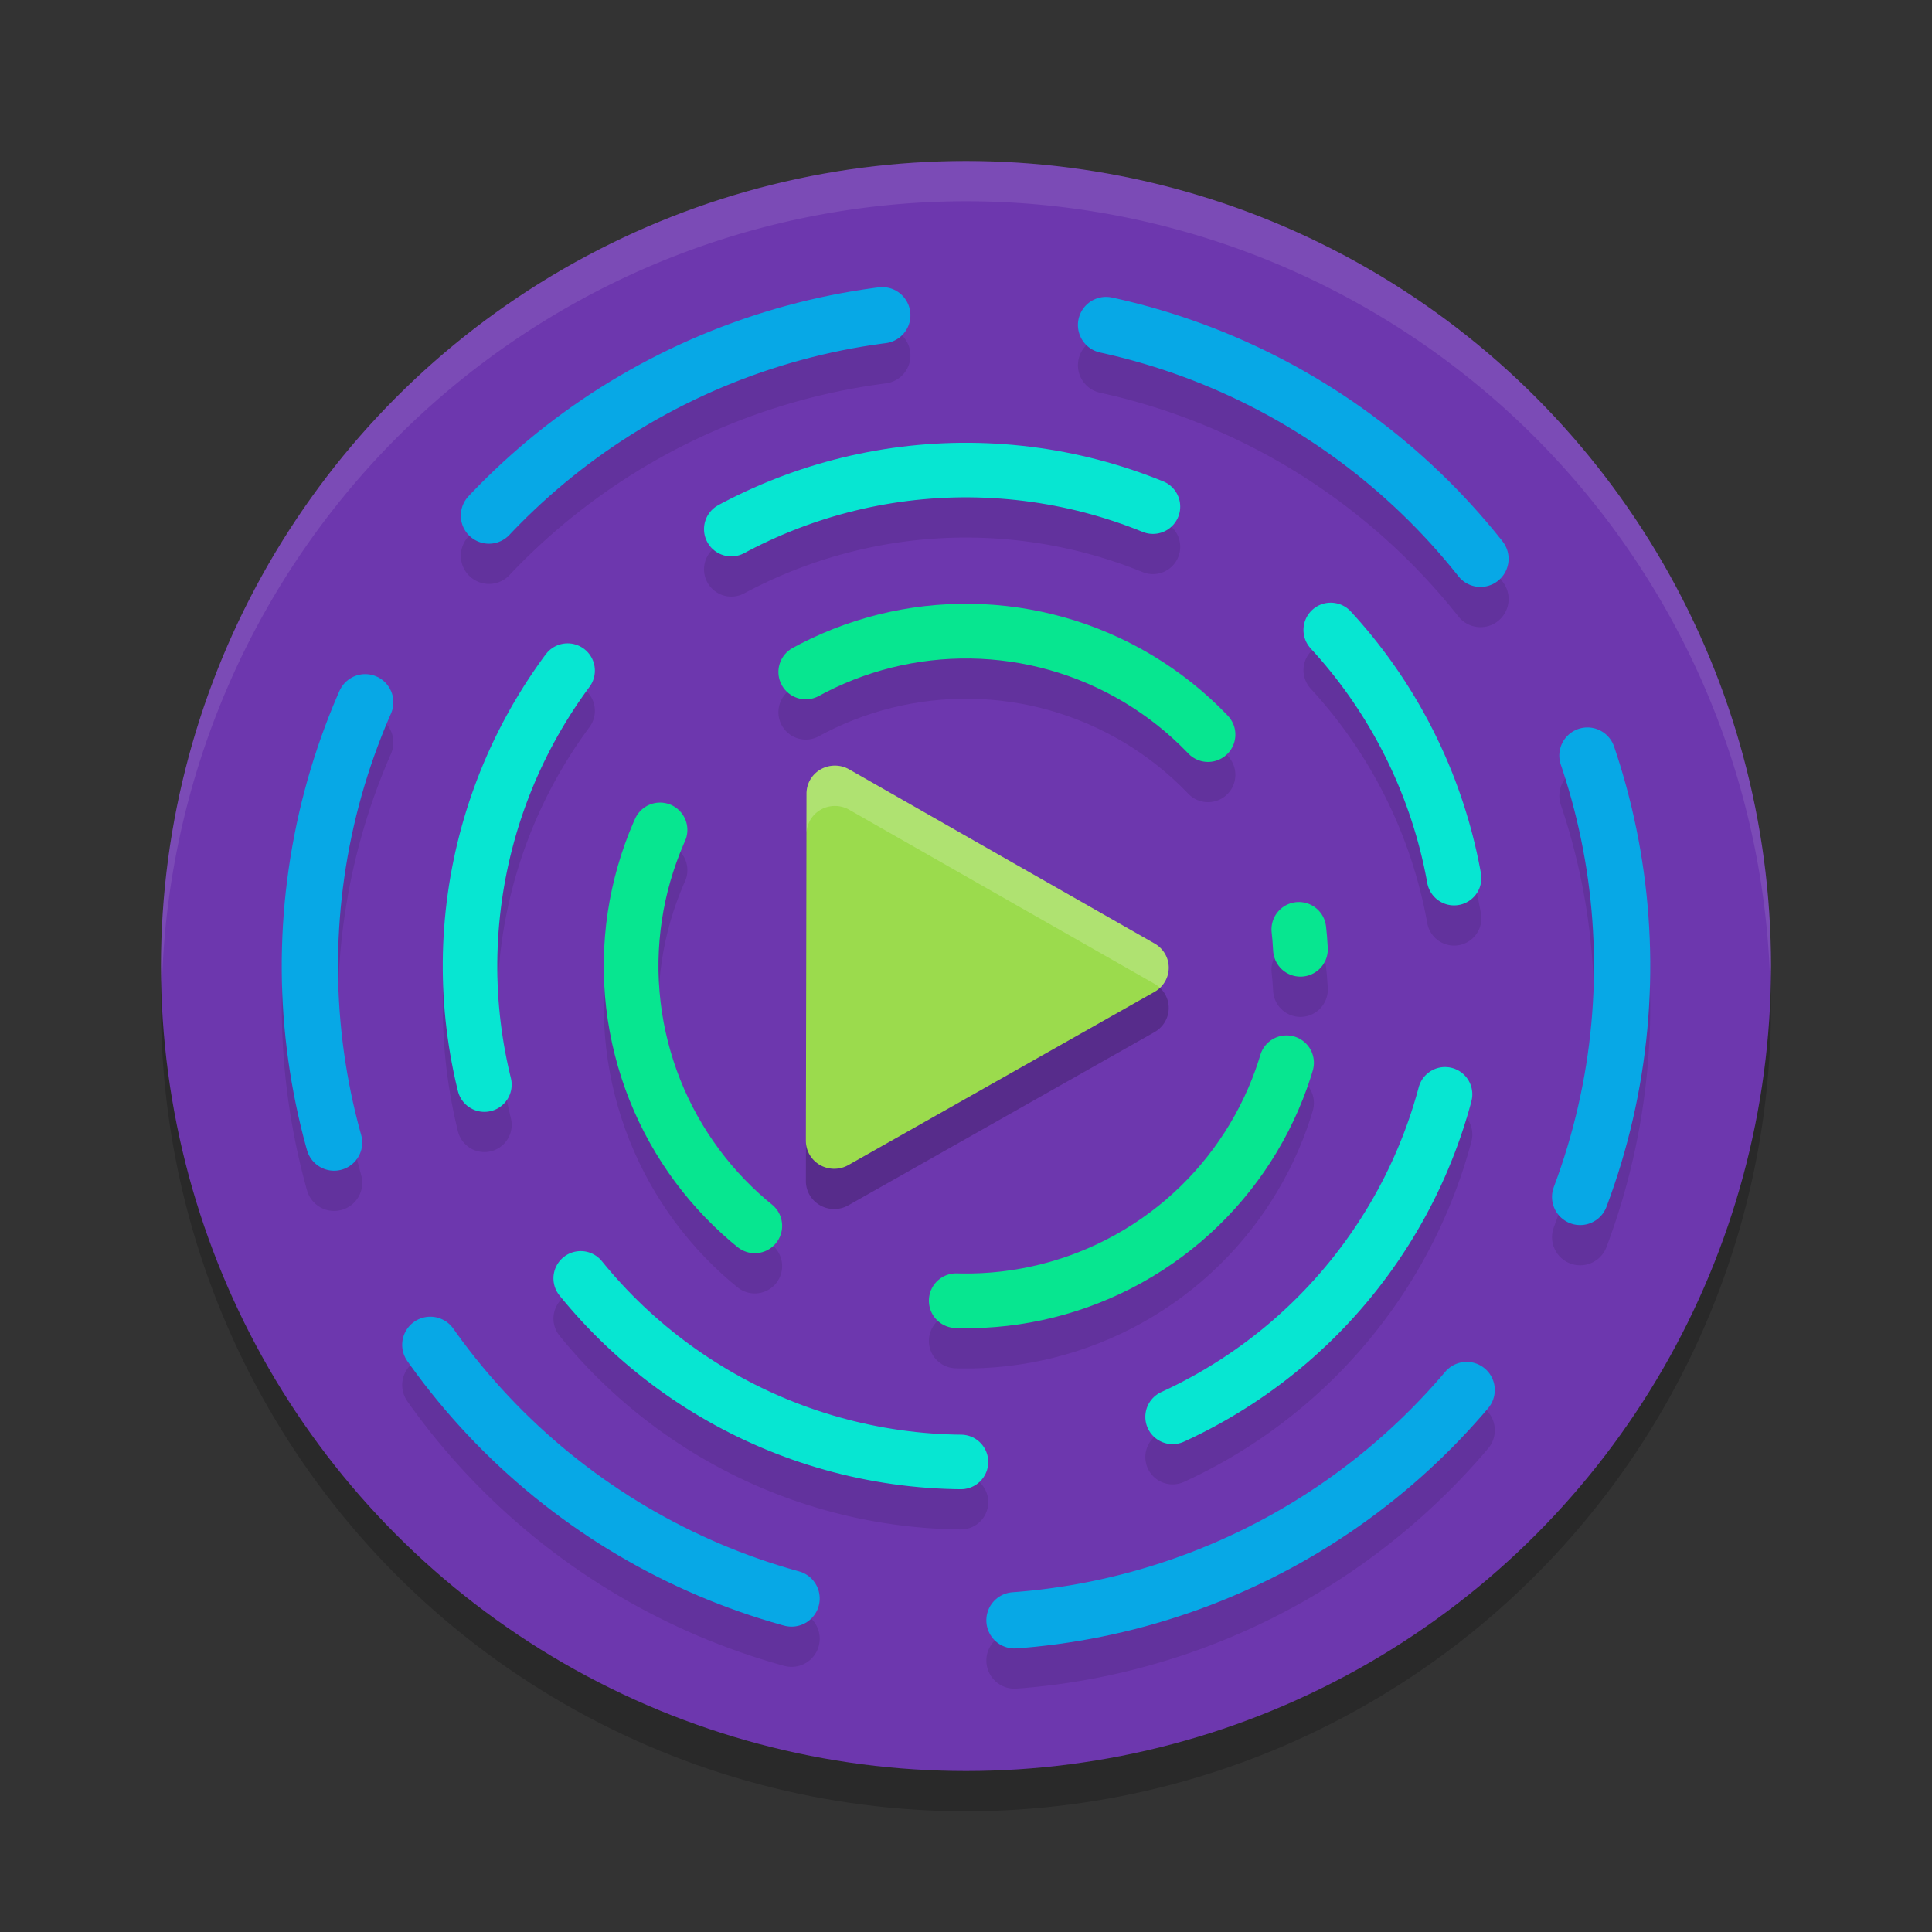
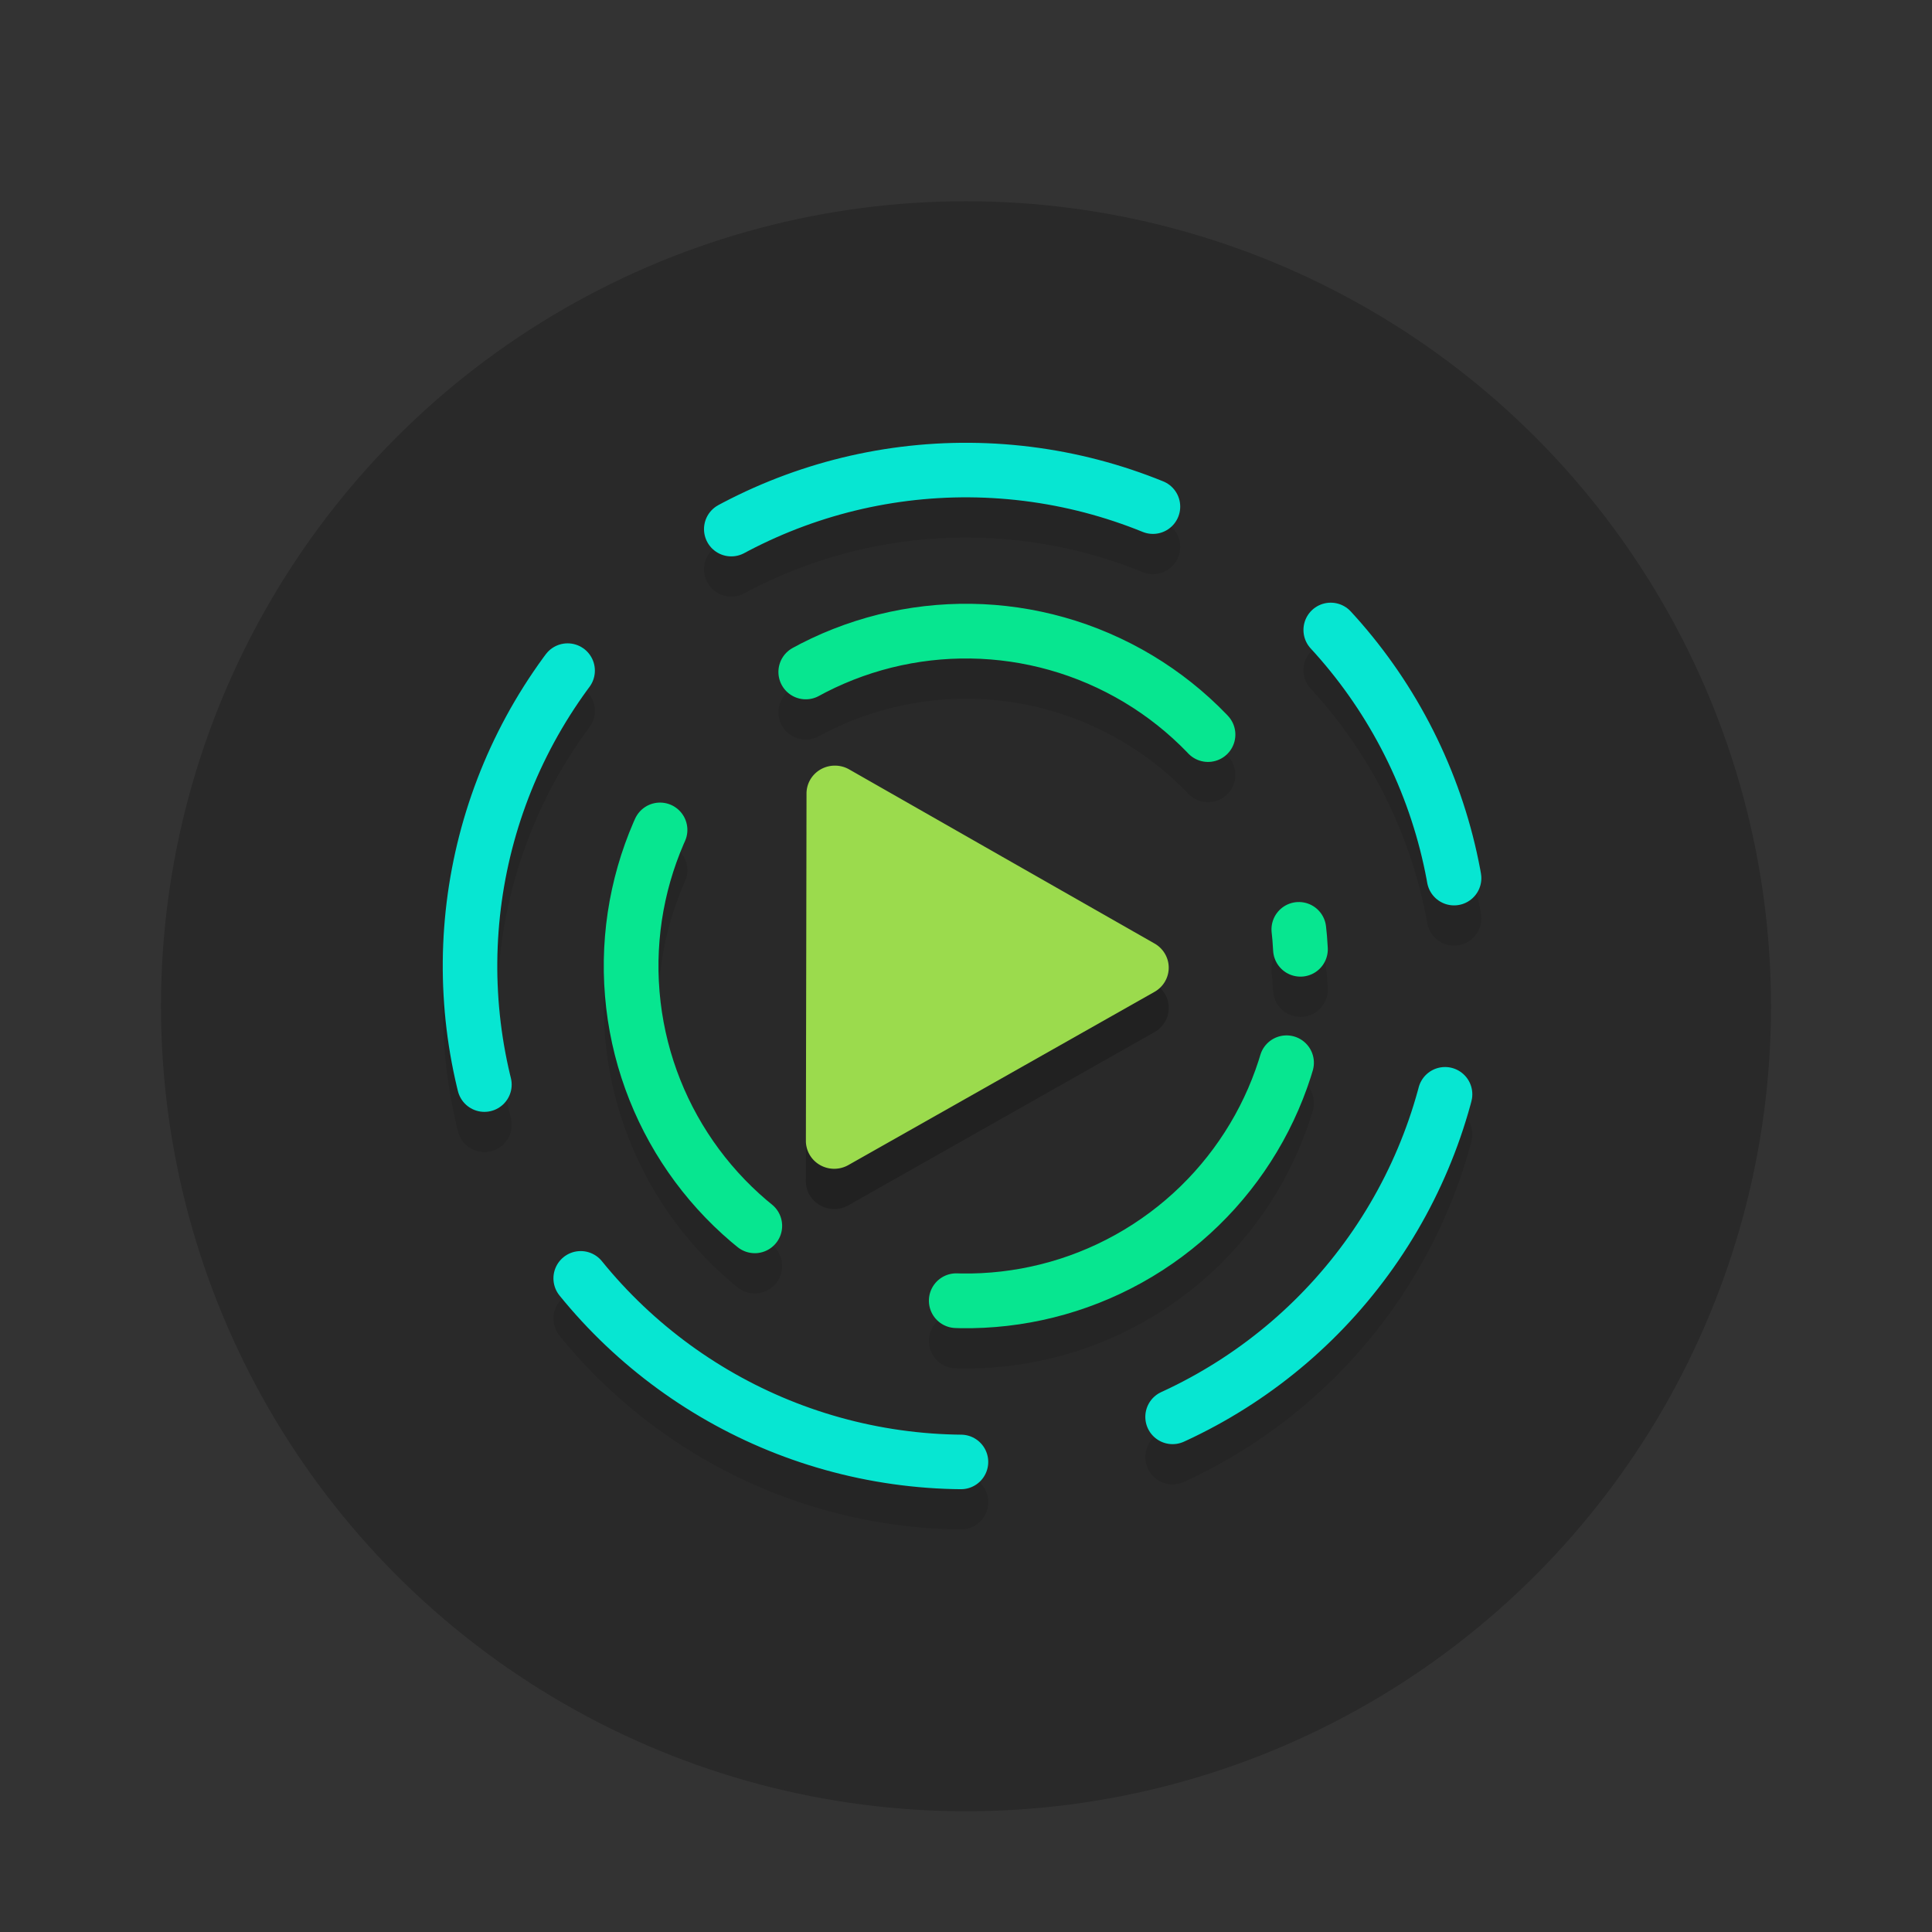
<svg xmlns="http://www.w3.org/2000/svg" width="48" height="48" version="1.1">
  <rect width="100%" height="100%" fill="#333333" stroke="none" />
  <circle style="opacity:0.2" cx="24" cy="25" r="20" />
-   <circle style="fill:#6d37ae" cx="24" cy="24" r="20" />
  <circle style="opacity:0.1;fill:none;stroke:#000000;stroke-width:1.359;stroke-linecap:round;stroke-linejoin:round;stroke-dasharray:10.872, 5.436;stroke-dashoffset:13.454" cx="22.722" cy="26.167" r="8.32" transform="rotate(-2.861)" />
  <circle style="opacity:0.1;fill:none;stroke:#000000;stroke-width:1.355;stroke-linecap:round;stroke-linejoin:round;stroke-dasharray:10.837, 5.419;stroke-dashoffset:40.003" cx="10.746" cy="32.947" r="12.322" transform="rotate(-25.767)" />
-   <path style="opacity:0.1;fill:#ffffff" d="M 24,4 A 20,20 0 0 0 4,24 20,20 0 0 0 4.021,24.582 20,20 0 0 1 24,5 20,20 0 0 1 43.979,24.418 20,20 0 0 0 44,24 20,20 0 0 0 24,4 Z" />
-   <circle style="opacity:0.1;fill:none;stroke:#000000;stroke-width:1.398;stroke-linecap:round;stroke-linejoin:round;stroke-dasharray:11.185, 5.592;stroke-dashoffset:40" cx="31.915" cy="-13.507" r="16.301" transform="rotate(69.107)" />
  <circle style="fill:none;stroke:#07e6d2;stroke-width:1.355;stroke-linecap:round;stroke-linejoin:round;stroke-dasharray:10.837, 5.419;stroke-dashoffset:40.003" cx="11.18" cy="32.047" r="12.322" transform="rotate(-25.767)" />
-   <circle style="fill:none;stroke:#07a8e6;stroke-width:1.398;stroke-linecap:round;stroke-linejoin:round;stroke-dasharray:11.185, 5.592;stroke-dashoffset:40" cx="30.981" cy="-13.863" r="16.301" transform="rotate(69.107)" />
  <circle style="fill:none;stroke:#07e690;stroke-width:1.359;stroke-linecap:round;stroke-linejoin:round;stroke-dasharray:10.872, 5.436;stroke-dashoffset:13.454" cx="22.772" cy="25.168" r="8.32" transform="rotate(-2.861)" />
  <g transform="matrix(0.282,0,0,0.282,6.61,6.982)">
    <path style="opacity:0.2" d="m 50.173,46.241 a 2.497,2.457 0 0 0 -2.557,2.454 l -0.028,15.298 -0.028,15.305 a 2.497,2.457 0 0 0 3.742,2.134 l 13.484,-7.629 13.484,-7.629 a 2.497,2.457 0 0 0 0.007,-4.261 L 64.822,54.245 51.365,46.568 a 2.497,2.457 0 0 0 -1.192,-0.327 z" />
  </g>
  <g transform="matrix(0.282,0,0,0.282,6.61,5.982)">
    <path style="fill:#9bdb4d" d="m 50.173,46.241 a 2.497,2.457 0 0 0 -2.557,2.454 l -0.028,15.298 -0.028,15.305 a 2.497,2.457 0 0 0 3.742,2.134 l 13.484,-7.629 13.484,-7.629 a 2.497,2.457 0 0 0 0.007,-4.261 L 64.822,54.245 51.365,46.568 a 2.497,2.457 0 0 0 -1.192,-0.327 z" />
  </g>
  <g style="fill:#ffffff;opacity:0.2" transform="matrix(0.282,0,0,0.282,6.61,5.982)">
-     <path style="fill:#ffffff" transform="matrix(3.552,0,0,3.552,-23.478,-21.246)" d="M 20.736 19 A 0.703 0.692 0 0 0 20.016 19.691 L 20.008 23.998 L 20 28.307 A 0.703 0.692 0 0 0 20.002 28.338 L 20.008 24.998 L 20.016 20.691 A 0.703 0.692 0 0 1 20.736 20 A 0.703 0.692 0 0 1 21.07 20.092 L 24.859 22.254 L 28.648 24.412 A 0.703 0.692 0 0 1 28.781 24.512 A 0.703 0.692 0 0 0 28.648 23.412 L 24.859 21.254 L 21.07 19.092 A 0.703 0.692 0 0 0 20.736 19 z" />
-   </g>
+     </g>
</svg>